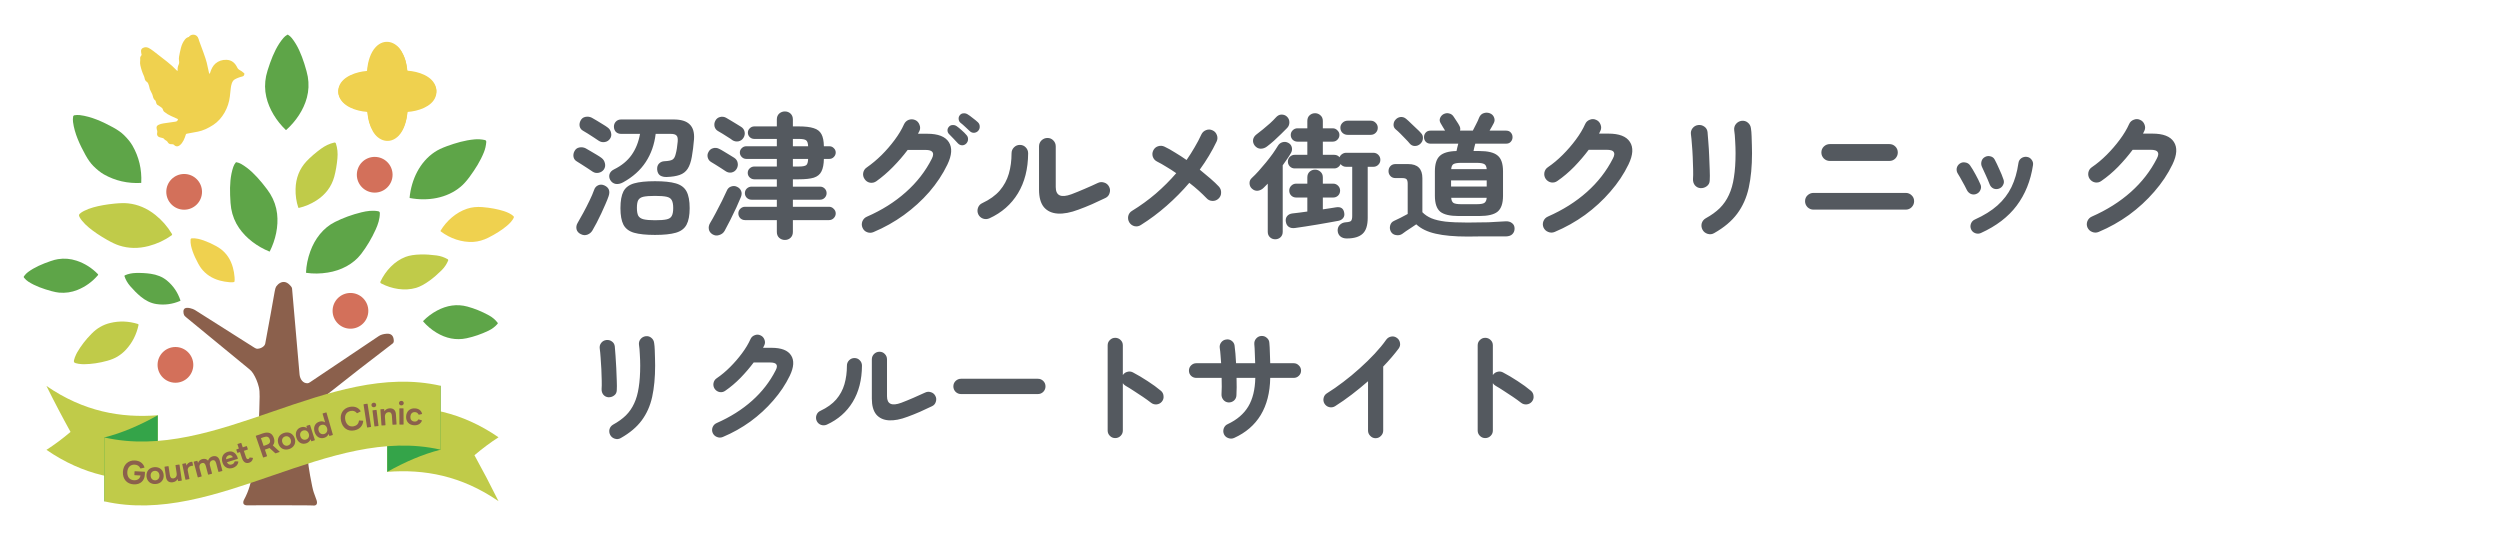
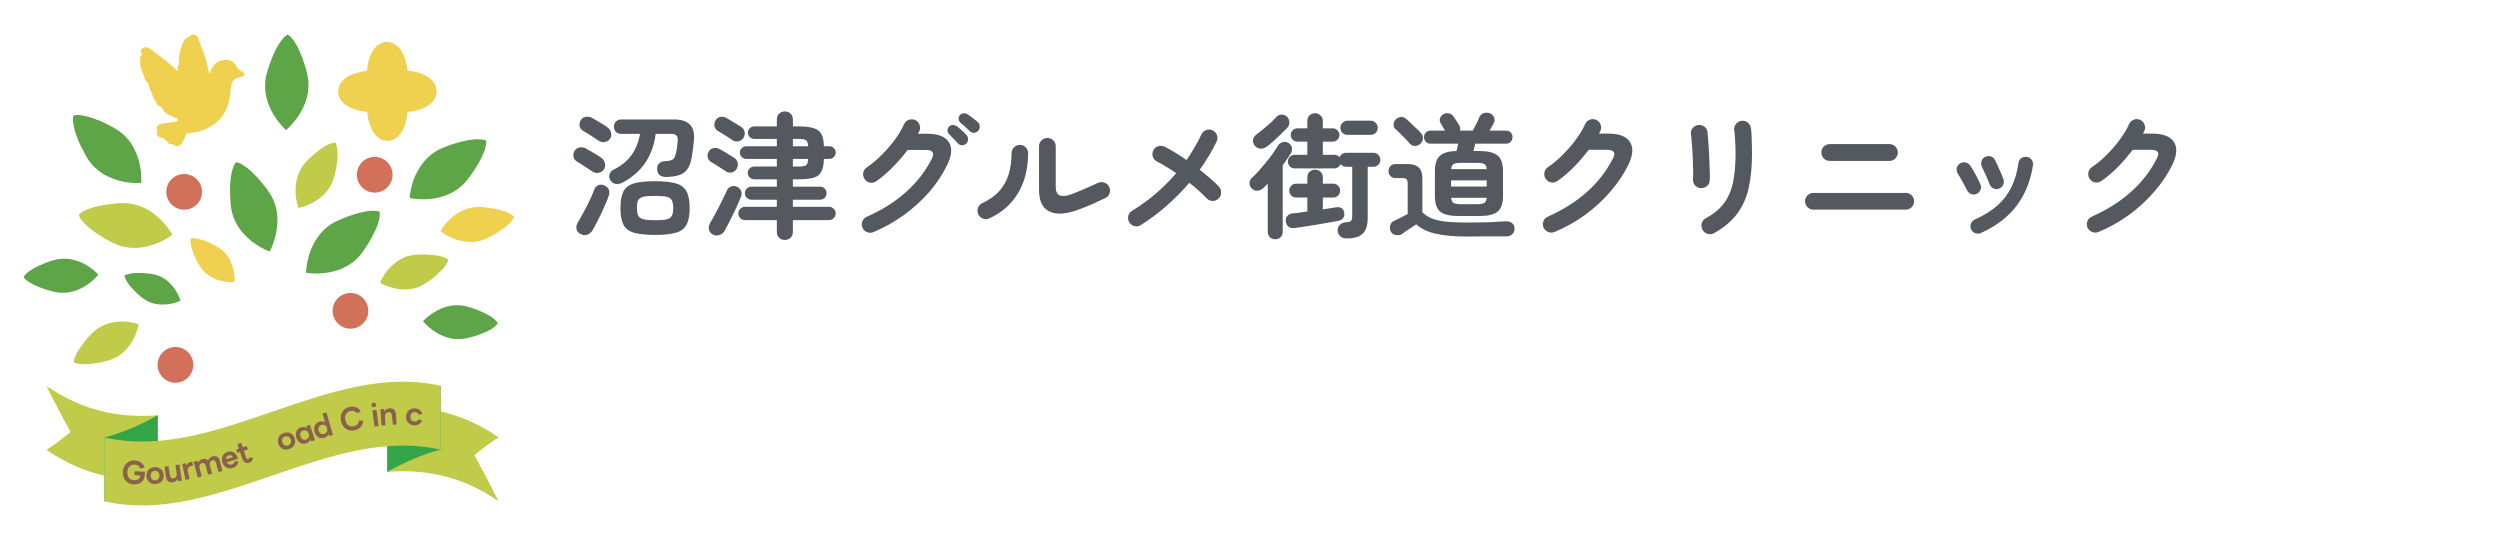
<svg xmlns="http://www.w3.org/2000/svg" width="448" height="98" viewBox="0 0 448 98" fill="none">
  <path d="M117.374 42.098C115.782 42.098 114.531 41.968 113.621 41.709C112.727 41.449 112.094 40.969 111.72 40.271C111.363 39.572 111.184 38.581 111.184 37.298C111.184 35.998 111.363 34.999 111.72 34.3C112.094 33.602 112.727 33.122 113.621 32.862C114.531 32.602 115.782 32.472 117.374 32.472C118.966 32.472 120.209 32.602 121.102 32.862C122.012 33.122 122.654 33.602 123.027 34.3C123.401 34.999 123.588 35.998 123.588 37.298C123.588 38.581 123.401 39.572 123.027 40.271C122.654 40.969 122.012 41.449 121.102 41.709C120.209 41.968 118.966 42.098 117.374 42.098ZM111.671 32.667C111.2 32.927 110.753 33.025 110.331 32.96C109.909 32.879 109.584 32.643 109.356 32.253C109.161 31.896 109.121 31.538 109.234 31.181C109.364 30.823 109.632 30.547 110.038 30.352C111.387 29.686 112.435 28.825 113.182 27.769C113.929 26.713 114.433 25.454 114.693 23.992H111.33C110.924 23.992 110.599 23.87 110.355 23.626C110.128 23.366 110.014 23.058 110.014 22.7C110.014 22.343 110.128 22.042 110.355 21.799C110.599 21.539 110.916 21.409 111.306 21.409H120.712C122.044 21.409 123.003 21.701 123.588 22.286C124.189 22.855 124.449 23.74 124.368 24.942C124.319 25.592 124.262 26.153 124.197 26.624C124.132 27.095 124.059 27.582 123.978 28.086C123.815 29.012 123.563 29.735 123.222 30.255C122.881 30.775 122.402 31.14 121.785 31.352C121.183 31.563 120.412 31.684 119.469 31.717C119.015 31.733 118.625 31.644 118.3 31.449C117.991 31.238 117.812 30.889 117.764 30.401C117.731 29.946 117.837 29.589 118.08 29.329C118.34 29.053 118.673 28.906 119.08 28.89C119.778 28.858 120.257 28.76 120.517 28.598C120.777 28.435 120.964 28.11 121.078 27.623C121.159 27.347 121.232 27.006 121.297 26.599C121.362 26.177 121.411 25.771 121.443 25.381C121.492 24.829 121.419 24.463 121.224 24.284C121.045 24.089 120.712 23.992 120.225 23.992H117.496C117.268 25.893 116.675 27.574 115.717 29.036C114.758 30.499 113.41 31.709 111.671 32.667ZM104.068 41.952C103.662 41.757 103.41 41.465 103.313 41.075C103.231 40.685 103.296 40.311 103.507 39.954C103.816 39.434 104.157 38.825 104.531 38.126C104.921 37.411 105.286 36.697 105.628 35.982C105.985 35.251 106.261 34.609 106.456 34.056C106.586 33.65 106.83 33.366 107.187 33.204C107.545 33.041 107.918 33.049 108.308 33.228C109.121 33.602 109.372 34.243 109.064 35.153C108.934 35.543 108.747 36.014 108.503 36.566C108.276 37.103 108.024 37.663 107.748 38.248C107.472 38.833 107.195 39.393 106.919 39.929C106.643 40.449 106.391 40.904 106.164 41.294C105.953 41.652 105.652 41.903 105.262 42.05C104.872 42.196 104.474 42.163 104.068 41.952ZM117.374 39.467C118.283 39.467 118.966 39.418 119.421 39.32C119.892 39.223 120.209 39.02 120.371 38.711C120.55 38.402 120.639 37.923 120.639 37.273C120.639 36.64 120.55 36.169 120.371 35.86C120.209 35.551 119.892 35.348 119.421 35.251C118.966 35.153 118.283 35.104 117.374 35.104C116.48 35.104 115.798 35.153 115.327 35.251C114.872 35.348 114.555 35.551 114.376 35.86C114.214 36.152 114.133 36.615 114.133 37.249C114.133 37.866 114.214 38.337 114.376 38.662C114.555 38.971 114.872 39.182 115.327 39.296C115.798 39.41 116.48 39.467 117.374 39.467ZM106.212 30.767C106.001 30.62 105.709 30.425 105.335 30.182C104.978 29.938 104.612 29.703 104.239 29.475C103.881 29.231 103.597 29.053 103.386 28.939C103.061 28.76 102.858 28.492 102.776 28.135C102.711 27.761 102.768 27.412 102.947 27.087C103.126 26.729 103.41 26.51 103.8 26.429C104.206 26.348 104.588 26.396 104.945 26.575C105.205 26.705 105.514 26.884 105.871 27.111C106.245 27.322 106.602 27.534 106.944 27.745C107.301 27.956 107.585 28.143 107.796 28.305C108.121 28.549 108.324 28.874 108.406 29.28C108.503 29.67 108.438 30.035 108.211 30.377C107.983 30.685 107.675 30.88 107.285 30.962C106.895 31.043 106.537 30.978 106.212 30.767ZM107.309 25.235C107.098 25.089 106.805 24.894 106.432 24.65C106.074 24.406 105.709 24.171 105.335 23.943C104.978 23.716 104.693 23.545 104.482 23.431C104.157 23.253 103.954 22.985 103.873 22.627C103.808 22.27 103.865 21.929 104.044 21.604C104.222 21.246 104.507 21.027 104.897 20.946C105.303 20.864 105.684 20.913 106.042 21.092C106.302 21.222 106.611 21.401 106.968 21.628C107.342 21.839 107.699 22.059 108.04 22.286C108.398 22.497 108.682 22.684 108.893 22.847C109.218 23.074 109.421 23.391 109.502 23.797C109.6 24.187 109.535 24.544 109.307 24.869C109.08 25.194 108.771 25.389 108.381 25.454C107.991 25.519 107.634 25.446 107.309 25.235ZM140.646 43C140.257 43 139.915 42.87 139.623 42.61C139.347 42.35 139.209 42.001 139.209 41.562V39.442H133.506C133.181 39.442 132.897 39.328 132.653 39.101C132.426 38.857 132.312 38.573 132.312 38.248C132.312 37.923 132.426 37.647 132.653 37.419C132.897 37.176 133.181 37.054 133.506 37.054H139.209V35.787H134.676C134.351 35.787 134.067 35.673 133.823 35.446C133.596 35.202 133.482 34.926 133.482 34.617C133.482 34.292 133.596 34.016 133.823 33.788C134.067 33.561 134.351 33.447 134.676 33.447H139.209V32.131H135.163C134.855 32.131 134.578 32.018 134.335 31.79C134.107 31.563 133.994 31.295 133.994 30.986C133.994 30.661 134.107 30.393 134.335 30.182C134.578 29.954 134.855 29.841 135.163 29.841H139.209V28.476H133.726C133.417 28.476 133.149 28.362 132.921 28.135C132.694 27.907 132.58 27.639 132.58 27.331C132.58 27.022 132.694 26.762 132.921 26.551C133.149 26.323 133.417 26.209 133.726 26.209H139.209V24.894H135.163C134.855 24.894 134.587 24.788 134.359 24.577C134.132 24.349 134.018 24.081 134.018 23.773C134.018 23.464 134.132 23.204 134.359 22.993C134.587 22.765 134.855 22.652 135.163 22.652H139.209V21.409C139.209 20.97 139.347 20.621 139.623 20.361C139.915 20.101 140.257 19.971 140.646 19.971C141.053 19.971 141.394 20.101 141.67 20.361C141.946 20.621 142.084 20.97 142.084 21.409V22.652H143.132C144.286 22.652 145.179 22.757 145.813 22.968C146.463 23.163 146.926 23.521 147.202 24.041C147.478 24.544 147.624 25.267 147.64 26.209H148.615C148.94 26.209 149.208 26.323 149.419 26.551C149.647 26.762 149.761 27.022 149.761 27.331C149.761 27.639 149.647 27.907 149.419 28.135C149.208 28.362 148.94 28.476 148.615 28.476H147.64C147.624 29.434 147.478 30.182 147.202 30.718C146.942 31.254 146.487 31.628 145.837 31.839C145.204 32.034 144.302 32.131 143.132 32.131H142.084V33.447H146.958C147.283 33.447 147.559 33.561 147.787 33.788C148.014 34.016 148.128 34.292 148.128 34.617C148.128 34.926 148.014 35.202 147.787 35.446C147.559 35.673 147.283 35.787 146.958 35.787H142.084V37.054H148.566C148.891 37.054 149.168 37.176 149.395 37.419C149.639 37.647 149.761 37.923 149.761 38.248C149.761 38.573 149.639 38.857 149.395 39.101C149.168 39.328 148.891 39.442 148.566 39.442H142.084V41.562C142.084 42.001 141.946 42.35 141.67 42.61C141.394 42.87 141.053 43 140.646 43ZM127.658 41.977C127.3 41.749 127.089 41.449 127.024 41.075C126.959 40.701 127.032 40.336 127.243 39.978C127.552 39.475 127.893 38.865 128.267 38.151C128.657 37.419 129.03 36.697 129.388 35.982C129.745 35.267 130.029 34.666 130.241 34.178C130.403 33.788 130.663 33.537 131.021 33.423C131.394 33.293 131.743 33.309 132.068 33.472C132.426 33.634 132.67 33.878 132.799 34.203C132.946 34.511 132.938 34.877 132.775 35.299C132.564 35.819 132.288 36.453 131.947 37.2C131.605 37.931 131.248 38.67 130.874 39.418C130.501 40.165 130.159 40.815 129.851 41.367C129.64 41.741 129.315 41.993 128.876 42.123C128.454 42.269 128.047 42.22 127.658 41.977ZM131.24 25.113C131.061 24.967 130.809 24.796 130.484 24.601C130.159 24.39 129.826 24.179 129.485 23.968C129.16 23.756 128.884 23.594 128.657 23.48C128.348 23.302 128.145 23.033 128.047 22.676C127.966 22.302 128.015 21.953 128.194 21.628C128.372 21.287 128.649 21.068 129.022 20.97C129.396 20.873 129.753 20.913 130.094 21.092C130.306 21.206 130.582 21.368 130.923 21.579C131.28 21.791 131.63 22.002 131.971 22.213C132.328 22.424 132.605 22.595 132.799 22.725C133.141 22.936 133.352 23.236 133.433 23.626C133.514 24 133.441 24.366 133.214 24.723C133.003 25.048 132.702 25.251 132.312 25.332C131.922 25.397 131.565 25.324 131.24 25.113ZM130.021 30.669C129.843 30.539 129.583 30.369 129.242 30.157C128.917 29.946 128.584 29.735 128.242 29.524C127.917 29.313 127.649 29.15 127.438 29.036C127.13 28.858 126.926 28.59 126.829 28.232C126.732 27.875 126.78 27.534 126.975 27.209C127.154 26.867 127.43 26.648 127.804 26.551C128.177 26.453 128.535 26.494 128.876 26.673C129.087 26.77 129.363 26.924 129.705 27.136C130.062 27.347 130.411 27.558 130.752 27.769C131.11 27.98 131.386 28.151 131.581 28.281C131.922 28.508 132.125 28.809 132.19 29.183C132.271 29.556 132.206 29.922 131.995 30.279C131.784 30.62 131.484 30.832 131.094 30.913C130.704 30.978 130.346 30.897 130.021 30.669ZM142.084 29.841H143.132C143.814 29.841 144.261 29.759 144.472 29.597C144.684 29.434 144.797 29.061 144.814 28.476H142.084V29.841ZM142.084 26.209H144.814C144.797 25.657 144.675 25.3 144.448 25.137C144.237 24.975 143.798 24.894 143.132 24.894H142.084V26.209ZM156.535 41.587C156.162 41.749 155.78 41.757 155.39 41.611C155 41.465 154.724 41.197 154.561 40.807C154.399 40.433 154.391 40.051 154.537 39.661C154.699 39.272 154.968 38.995 155.341 38.833C158.022 37.663 160.345 36.201 162.311 34.446C164.293 32.692 165.852 30.685 166.99 28.427C167.51 27.387 167.136 26.867 165.869 26.867H162.652C161.872 27.907 160.995 28.923 160.02 29.914C159.062 30.889 158.071 31.741 157.047 32.472C156.706 32.716 156.324 32.806 155.902 32.74C155.496 32.659 155.179 32.448 154.951 32.107C154.708 31.766 154.618 31.392 154.683 30.986C154.764 30.564 154.976 30.239 155.317 30.011C156.227 29.378 157.112 28.638 157.973 27.794C158.834 26.933 159.614 26.031 160.313 25.089C161.027 24.13 161.588 23.196 161.994 22.286C162.173 21.896 162.449 21.628 162.823 21.482C163.212 21.336 163.602 21.344 163.992 21.506C164.366 21.669 164.626 21.953 164.772 22.359C164.935 22.749 164.926 23.131 164.748 23.505C164.715 23.57 164.675 23.643 164.626 23.724C164.577 23.805 164.537 23.886 164.504 23.968H166.161C168.111 23.968 169.402 24.471 170.036 25.479C170.67 26.47 170.58 27.81 169.768 29.499C168.939 31.221 167.859 32.854 166.527 34.398C165.195 35.925 163.675 37.306 161.97 38.541C160.28 39.759 158.469 40.774 156.535 41.587ZM173.789 23.505C173.578 23.293 173.31 23.041 172.985 22.749C172.66 22.44 172.359 22.18 172.083 21.969C171.92 21.823 171.823 21.62 171.791 21.36C171.758 21.084 171.831 20.84 172.01 20.629C172.172 20.434 172.375 20.328 172.619 20.312C172.879 20.28 173.123 20.328 173.35 20.458C173.626 20.621 173.943 20.848 174.301 21.141C174.674 21.417 174.991 21.677 175.251 21.921C175.462 22.132 175.568 22.384 175.568 22.676C175.584 22.952 175.495 23.204 175.3 23.431C175.121 23.643 174.877 23.765 174.569 23.797C174.276 23.813 174.016 23.716 173.789 23.505ZM173.155 25.722C172.944 25.933 172.692 26.039 172.4 26.039C172.107 26.023 171.855 25.901 171.644 25.673C171.449 25.446 171.198 25.178 170.889 24.869C170.58 24.544 170.304 24.26 170.06 24.016C169.898 23.854 169.808 23.651 169.792 23.407C169.776 23.147 169.865 22.912 170.06 22.7C170.239 22.505 170.458 22.408 170.718 22.408C170.978 22.392 171.214 22.457 171.425 22.603C171.685 22.782 171.985 23.025 172.327 23.334C172.684 23.643 172.976 23.935 173.204 24.211C173.399 24.422 173.488 24.674 173.472 24.967C173.472 25.243 173.366 25.495 173.155 25.722ZM193.26 37.566C191.847 38.102 190.612 38.337 189.556 38.272C188.5 38.207 187.671 37.826 187.07 37.127C186.485 36.412 186.193 35.364 186.193 33.983V26.234C186.193 25.811 186.339 25.454 186.631 25.162C186.94 24.869 187.298 24.723 187.704 24.723C188.126 24.723 188.475 24.869 188.752 25.162C189.044 25.454 189.19 25.811 189.19 26.234V33.52C189.19 35.064 190.124 35.494 191.993 34.812C192.724 34.536 193.52 34.211 194.381 33.837C195.258 33.464 196.038 33.114 196.72 32.789C197.094 32.611 197.476 32.586 197.866 32.716C198.256 32.83 198.548 33.074 198.743 33.447C198.938 33.805 198.97 34.187 198.841 34.593C198.727 34.999 198.483 35.291 198.109 35.47C197.362 35.827 196.558 36.201 195.697 36.591C194.836 36.965 194.024 37.289 193.26 37.566ZM177.298 39.125C176.924 39.288 176.543 39.304 176.153 39.174C175.763 39.028 175.478 38.768 175.3 38.394C175.137 38.021 175.121 37.639 175.251 37.249C175.397 36.843 175.657 36.558 176.031 36.396C177.347 35.779 178.386 35.031 179.15 34.154C179.914 33.26 180.458 32.253 180.783 31.132C181.108 29.995 181.27 28.776 181.27 27.477C181.27 27.054 181.416 26.697 181.709 26.404C182.001 26.112 182.351 25.966 182.757 25.966C183.179 25.966 183.528 26.112 183.805 26.404C184.097 26.697 184.243 27.054 184.243 27.477C184.227 30.271 183.618 32.659 182.416 34.641C181.213 36.623 179.507 38.118 177.298 39.125ZM204.445 40.319C204.104 40.547 203.731 40.62 203.324 40.539C202.918 40.441 202.602 40.214 202.374 39.856C202.163 39.499 202.098 39.117 202.179 38.711C202.277 38.305 202.504 37.996 202.861 37.785C204.372 36.859 205.794 35.827 207.126 34.69C208.458 33.537 209.677 32.318 210.782 31.035C210.18 30.612 209.587 30.23 209.003 29.889C208.434 29.532 207.89 29.223 207.37 28.963C206.996 28.785 206.736 28.5 206.59 28.11C206.46 27.721 206.484 27.339 206.663 26.965C206.842 26.591 207.126 26.34 207.516 26.209C207.922 26.08 208.312 26.104 208.686 26.283C209.271 26.559 209.896 26.908 210.562 27.331C211.245 27.737 211.935 28.183 212.634 28.671C213.153 27.924 213.633 27.168 214.071 26.404C214.526 25.641 214.932 24.869 215.29 24.089C215.469 23.716 215.753 23.456 216.143 23.31C216.533 23.163 216.914 23.18 217.288 23.358C217.662 23.521 217.922 23.805 218.068 24.211C218.214 24.601 218.198 24.983 218.019 25.357C217.207 27.062 216.2 28.744 214.997 30.401C215.68 30.953 216.321 31.49 216.923 32.01C217.524 32.529 218.027 33.009 218.434 33.447C218.71 33.756 218.84 34.121 218.823 34.544C218.823 34.95 218.669 35.299 218.36 35.592C218.052 35.884 217.686 36.022 217.264 36.006C216.841 35.99 216.492 35.827 216.216 35.519C215.81 35.096 215.347 34.65 214.827 34.178C214.307 33.707 213.738 33.236 213.121 32.765C211.886 34.211 210.53 35.584 209.051 36.883C207.589 38.167 206.054 39.312 204.445 40.319ZM241.341 42.732C240.87 42.732 240.488 42.61 240.195 42.367C239.903 42.123 239.74 41.782 239.708 41.343C239.692 40.937 239.814 40.596 240.074 40.319C240.35 40.027 240.715 39.864 241.17 39.832C241.69 39.8 242.007 39.71 242.121 39.564C242.251 39.401 242.316 39.117 242.316 38.711V29.889H241.219C240.829 29.889 240.496 29.727 240.22 29.402C240.139 29.629 239.992 29.816 239.781 29.962C239.586 30.109 239.359 30.182 239.099 30.182H232.007C231.666 30.182 231.374 30.06 231.13 29.816C230.903 29.573 230.789 29.288 230.789 28.963C230.789 28.622 230.903 28.338 231.13 28.11C231.374 27.867 231.666 27.745 232.007 27.745H234.274V25.381H232.495C232.17 25.381 231.885 25.267 231.642 25.04C231.414 24.796 231.301 24.512 231.301 24.187C231.301 23.862 231.414 23.586 231.642 23.358C231.885 23.115 232.17 22.993 232.495 22.993H234.274V21.677C234.274 21.254 234.404 20.921 234.664 20.678C234.94 20.418 235.273 20.288 235.663 20.288C236.036 20.288 236.361 20.418 236.637 20.678C236.914 20.921 237.052 21.254 237.052 21.677V22.993H238.831C239.156 22.993 239.432 23.115 239.659 23.358C239.903 23.586 240.025 23.862 240.025 24.187C240.025 24.512 239.903 24.796 239.659 25.04C239.432 25.267 239.156 25.381 238.831 25.381H237.052V27.745H239.099C239.489 27.745 239.805 27.891 240.049 28.183C240.13 27.956 240.277 27.769 240.488 27.623C240.715 27.46 240.959 27.379 241.219 27.379H246.117C246.458 27.379 246.751 27.501 246.994 27.745C247.238 27.988 247.36 28.289 247.36 28.646C247.36 28.988 247.238 29.28 246.994 29.524C246.751 29.767 246.458 29.889 246.117 29.889H245.094V39.028C245.094 40.376 244.793 41.327 244.192 41.879C243.591 42.448 242.64 42.732 241.341 42.732ZM232.08 40.856C231.625 40.92 231.252 40.856 230.959 40.661C230.667 40.466 230.488 40.157 230.423 39.735C230.358 39.345 230.431 39.012 230.643 38.735C230.87 38.459 231.187 38.297 231.593 38.248C231.967 38.199 232.381 38.151 232.836 38.102C233.291 38.037 233.77 37.972 234.274 37.907V35.397H232.275C231.934 35.397 231.642 35.283 231.398 35.056C231.154 34.812 231.032 34.511 231.032 34.154C231.032 33.813 231.154 33.52 231.398 33.277C231.642 33.033 231.934 32.911 232.275 32.911H234.274V31.79C234.274 31.368 234.404 31.035 234.664 30.791C234.94 30.531 235.273 30.401 235.663 30.401C236.036 30.401 236.361 30.531 236.637 30.791C236.914 31.035 237.052 31.368 237.052 31.79V32.911H238.904C239.245 32.911 239.537 33.033 239.781 33.277C240.025 33.52 240.147 33.813 240.147 34.154C240.147 34.511 240.025 34.812 239.781 35.056C239.537 35.283 239.245 35.397 238.904 35.397H237.052V37.517C237.507 37.436 237.937 37.371 238.343 37.322C238.749 37.257 239.107 37.2 239.416 37.151C240.26 37.021 240.748 37.338 240.878 38.102C240.959 38.475 240.902 38.792 240.707 39.052C240.512 39.312 240.236 39.483 239.879 39.564C239.375 39.661 238.79 39.767 238.124 39.881C237.458 39.995 236.759 40.116 236.028 40.246C235.297 40.36 234.59 40.474 233.908 40.587C233.226 40.685 232.616 40.774 232.08 40.856ZM228.522 42.878C228.149 42.878 227.832 42.756 227.572 42.513C227.312 42.269 227.182 41.944 227.182 41.538V32.911L226.427 33.667C226.15 33.943 225.817 34.113 225.428 34.178C225.038 34.227 224.68 34.105 224.355 33.813C224.079 33.569 223.933 33.252 223.917 32.862C223.9 32.472 224.038 32.148 224.331 31.888C224.705 31.546 225.111 31.132 225.549 30.645C225.988 30.157 226.427 29.646 226.865 29.11C227.304 28.573 227.71 28.045 228.084 27.526C228.457 26.989 228.766 26.518 229.01 26.112C229.205 25.787 229.481 25.576 229.838 25.479C230.196 25.381 230.537 25.422 230.862 25.6C231.203 25.779 231.414 26.047 231.495 26.404C231.577 26.746 231.528 27.079 231.349 27.404C231.154 27.745 230.927 28.102 230.667 28.476C230.423 28.85 230.155 29.231 229.863 29.621V41.538C229.863 41.944 229.733 42.269 229.473 42.513C229.213 42.756 228.896 42.878 228.522 42.878ZM227.036 26.258C226.695 26.518 226.313 26.648 225.891 26.648C225.484 26.632 225.135 26.445 224.843 26.088C224.599 25.763 224.501 25.413 224.55 25.04C224.615 24.666 224.818 24.349 225.159 24.089C225.484 23.846 225.866 23.545 226.305 23.188C226.743 22.83 227.174 22.465 227.596 22.091C228.019 21.701 228.352 21.368 228.596 21.092C228.92 20.718 229.27 20.532 229.643 20.532C230.033 20.532 230.358 20.653 230.618 20.897C230.911 21.173 231.057 21.514 231.057 21.921C231.057 22.31 230.927 22.643 230.667 22.92C230.358 23.245 229.993 23.61 229.57 24.016C229.164 24.422 228.734 24.829 228.279 25.235C227.84 25.625 227.426 25.966 227.036 26.258ZM241.487 24.163C241.13 24.163 240.821 24.041 240.561 23.797C240.317 23.553 240.195 23.253 240.195 22.895C240.195 22.554 240.317 22.262 240.561 22.018C240.821 21.758 241.13 21.628 241.487 21.628H245.63C245.987 21.628 246.288 21.758 246.531 22.018C246.775 22.262 246.897 22.554 246.897 22.895C246.897 23.253 246.775 23.553 246.531 23.797C246.288 24.041 245.987 24.163 245.63 24.163H241.487ZM261.372 38.711C259.829 38.711 258.732 38.451 258.083 37.931C257.449 37.395 257.132 36.445 257.132 35.08V30.694C257.132 29.394 257.425 28.476 258.009 27.94C258.594 27.387 259.593 27.095 261.007 27.062C261.056 26.851 261.104 26.632 261.153 26.404C261.218 26.161 261.275 25.942 261.324 25.747H256.352C255.995 25.747 255.711 25.633 255.499 25.405C255.288 25.178 255.183 24.902 255.183 24.577C255.183 24.252 255.288 23.976 255.499 23.748C255.711 23.521 255.995 23.407 256.352 23.407H258.96C258.846 23.212 258.716 23.001 258.57 22.773C258.424 22.53 258.286 22.294 258.156 22.067C257.977 21.774 257.944 21.474 258.058 21.165C258.188 20.84 258.407 20.596 258.716 20.434C259.057 20.271 259.39 20.239 259.715 20.337C260.056 20.418 260.324 20.621 260.519 20.946C260.714 21.254 260.901 21.539 261.08 21.799C261.259 22.059 261.405 22.302 261.519 22.53C261.681 22.806 261.722 23.098 261.64 23.407H263.931C264.11 23.066 264.305 22.684 264.516 22.262C264.743 21.839 264.922 21.449 265.052 21.092C265.231 20.67 265.499 20.401 265.856 20.288C266.214 20.158 266.579 20.158 266.953 20.288C267.343 20.434 267.603 20.686 267.733 21.043C267.879 21.384 267.863 21.726 267.684 22.067C267.603 22.229 267.489 22.44 267.343 22.7C267.213 22.944 267.075 23.18 266.929 23.407H269.877C270.251 23.407 270.535 23.521 270.73 23.748C270.941 23.976 271.047 24.252 271.047 24.577C271.047 24.902 270.941 25.178 270.73 25.405C270.535 25.633 270.251 25.747 269.877 25.747H264.37C264.321 25.958 264.264 26.177 264.199 26.404C264.15 26.632 264.102 26.851 264.053 27.062H265.077C266.636 27.062 267.733 27.331 268.366 27.867C269.016 28.387 269.341 29.329 269.341 30.694V35.08C269.341 36.445 269.016 37.395 268.366 37.931C267.733 38.451 266.636 38.711 265.077 38.711H261.372ZM263.005 42.391C260.649 42.391 258.74 42.22 257.278 41.879C255.816 41.554 254.655 40.994 253.793 40.198C253.599 40.344 253.322 40.531 252.965 40.758C252.624 40.986 252.291 41.205 251.966 41.416C251.657 41.644 251.422 41.814 251.259 41.928C250.934 42.139 250.56 42.204 250.138 42.123C249.732 42.058 249.431 41.847 249.236 41.489C249.058 41.148 249.017 40.791 249.115 40.417C249.212 40.027 249.439 39.751 249.797 39.588C250.073 39.458 250.463 39.272 250.967 39.028C251.47 38.768 251.901 38.541 252.258 38.346V32.935C252.258 32.546 252.193 32.278 252.063 32.131C251.933 31.985 251.673 31.912 251.283 31.912H250.065C249.691 31.912 249.391 31.79 249.163 31.546C248.936 31.303 248.822 31.01 248.822 30.669C248.822 30.312 248.936 30.011 249.163 29.767C249.391 29.524 249.691 29.402 250.065 29.402H252.356C254.045 29.402 254.89 30.247 254.89 31.936V38.029C255.313 38.467 255.841 38.825 256.474 39.101C257.124 39.377 257.969 39.58 259.009 39.71C260.065 39.824 261.397 39.881 263.005 39.881C264.354 39.881 265.596 39.864 266.734 39.832C267.887 39.783 268.903 39.726 269.78 39.661C270.251 39.629 270.641 39.735 270.95 39.978C271.258 40.206 271.413 40.531 271.413 40.953C271.413 41.359 271.283 41.692 271.023 41.952C270.779 42.212 270.389 42.35 269.853 42.367C269.154 42.367 268.375 42.367 267.513 42.367C266.669 42.367 265.84 42.367 265.028 42.367C264.232 42.383 263.557 42.391 263.005 42.391ZM254.525 25.771C254.248 26.031 253.923 26.161 253.55 26.161C253.176 26.161 252.867 26.015 252.624 25.722C252.429 25.479 252.177 25.202 251.868 24.894C251.576 24.569 251.267 24.252 250.942 23.943C250.634 23.634 250.349 23.375 250.089 23.163C249.829 22.936 249.708 22.652 249.724 22.31C249.74 21.953 249.87 21.652 250.114 21.409C250.357 21.149 250.65 21.003 250.991 20.97C251.348 20.938 251.673 21.043 251.966 21.287C252.242 21.514 252.543 21.791 252.867 22.116C253.209 22.424 253.534 22.733 253.842 23.041C254.167 23.334 254.427 23.594 254.622 23.821C254.898 24.098 255.02 24.422 254.988 24.796C254.971 25.17 254.817 25.495 254.525 25.771ZM260.032 33.423H266.417V32.326H260.032V33.423ZM261.835 36.591H264.614C265.28 36.591 265.734 36.518 265.978 36.372C266.238 36.209 266.384 35.9 266.417 35.446H260.056C260.089 35.9 260.227 36.209 260.471 36.372C260.731 36.518 261.186 36.591 261.835 36.591ZM260.056 30.304H266.417C266.384 29.849 266.238 29.548 265.978 29.402C265.718 29.256 265.263 29.183 264.614 29.183H261.835C261.186 29.183 260.731 29.256 260.471 29.402C260.227 29.548 260.089 29.849 260.056 30.304ZM278.602 41.562C278.212 41.725 277.822 41.725 277.432 41.562C277.058 41.416 276.782 41.156 276.603 40.782C276.441 40.409 276.433 40.027 276.579 39.637C276.741 39.247 277.009 38.971 277.383 38.809C280.08 37.623 282.411 36.152 284.377 34.398C286.343 32.643 287.894 30.645 289.032 28.403C289.308 27.883 289.357 27.493 289.178 27.233C289.015 26.973 288.601 26.843 287.935 26.843H284.694C283.914 27.883 283.045 28.898 282.086 29.889C281.128 30.864 280.129 31.709 279.089 32.424C278.764 32.667 278.39 32.757 277.968 32.692C277.562 32.611 277.237 32.399 276.993 32.058C276.766 31.717 276.684 31.343 276.749 30.937C276.831 30.515 277.042 30.19 277.383 29.962C278.293 29.345 279.178 28.606 280.039 27.745C280.9 26.884 281.68 25.982 282.379 25.04C283.094 24.081 283.654 23.147 284.06 22.237C284.223 21.864 284.499 21.604 284.889 21.457C285.279 21.295 285.661 21.303 286.034 21.482C286.408 21.644 286.668 21.921 286.814 22.31C286.976 22.7 286.968 23.082 286.79 23.456C286.725 23.618 286.643 23.781 286.546 23.943H288.227C290.161 23.943 291.444 24.439 292.078 25.43C292.728 26.421 292.646 27.761 291.834 29.451C291.006 31.173 289.917 32.806 288.569 34.349C287.236 35.892 285.726 37.281 284.036 38.516C282.346 39.735 280.535 40.75 278.602 41.562ZM307.162 41.782C306.805 41.993 306.415 42.033 305.993 41.903C305.587 41.773 305.286 41.53 305.091 41.172C304.896 40.799 304.847 40.417 304.945 40.027C305.059 39.637 305.294 39.337 305.652 39.125C306.659 38.573 307.504 37.964 308.186 37.298C308.868 36.615 309.413 35.827 309.819 34.934C310.241 34.04 310.542 32.984 310.72 31.766C310.915 30.547 311.013 29.11 311.013 27.452C311.013 26.77 310.988 26.039 310.94 25.259C310.907 24.479 310.85 23.838 310.769 23.334C310.72 22.912 310.826 22.538 311.086 22.213C311.362 21.888 311.703 21.701 312.109 21.652C312.532 21.604 312.897 21.709 313.206 21.969C313.531 22.229 313.718 22.57 313.767 22.993C313.832 23.383 313.872 23.854 313.888 24.406C313.921 24.942 313.937 25.479 313.937 26.015C313.953 26.551 313.962 27.03 313.962 27.452C313.962 29.792 313.767 31.855 313.377 33.642C312.987 35.413 312.296 36.965 311.305 38.297C310.33 39.613 308.95 40.774 307.162 41.782ZM304.726 33.715C304.319 33.683 303.986 33.512 303.726 33.204C303.483 32.895 303.369 32.521 303.385 32.083C303.418 31.66 303.426 31.1 303.41 30.401C303.393 29.686 303.369 28.939 303.336 28.159C303.304 27.363 303.255 26.608 303.19 25.893C303.141 25.162 303.085 24.569 303.02 24.114C302.955 23.675 303.052 23.293 303.312 22.968C303.572 22.643 303.905 22.457 304.311 22.408C304.734 22.359 305.107 22.457 305.432 22.7C305.757 22.928 305.944 23.253 305.993 23.675C306.041 24.13 306.09 24.747 306.139 25.527C306.204 26.291 306.253 27.103 306.285 27.964C306.334 28.825 306.366 29.654 306.383 30.45C306.415 31.23 306.415 31.863 306.383 32.351C306.366 32.789 306.188 33.13 305.846 33.374C305.522 33.618 305.148 33.732 304.726 33.715ZM324.976 37.566C324.57 37.566 324.213 37.419 323.904 37.127C323.612 36.818 323.466 36.461 323.466 36.055C323.466 35.632 323.612 35.283 323.904 35.007C324.213 34.715 324.57 34.568 324.976 34.568H341.499C341.921 34.568 342.279 34.715 342.571 35.007C342.864 35.283 343.01 35.632 343.01 36.055C343.01 36.461 342.864 36.818 342.571 37.127C342.279 37.419 341.921 37.566 341.499 37.566H324.976ZM327.901 28.841C327.495 28.841 327.137 28.695 326.829 28.403C326.536 28.094 326.39 27.737 326.39 27.331C326.39 26.908 326.536 26.551 326.829 26.258C327.137 25.966 327.495 25.82 327.901 25.82H338.575C338.997 25.82 339.354 25.966 339.647 26.258C339.939 26.551 340.085 26.908 340.085 27.331C340.085 27.737 339.939 28.094 339.647 28.403C339.354 28.695 338.997 28.841 338.575 28.841H327.901ZM354.975 41.757C354.65 41.903 354.309 41.912 353.952 41.782C353.61 41.652 353.367 41.424 353.221 41.099C353.074 40.758 353.066 40.417 353.196 40.076C353.326 39.735 353.554 39.491 353.879 39.345C355.536 38.597 356.892 37.752 357.948 36.81C359.02 35.852 359.857 34.755 360.458 33.52C361.059 32.269 361.474 30.84 361.701 29.231C361.75 28.858 361.92 28.565 362.213 28.354C362.522 28.143 362.855 28.062 363.212 28.11C363.569 28.159 363.854 28.33 364.065 28.622C364.292 28.915 364.374 29.248 364.309 29.621C363.886 32.416 362.911 34.828 361.384 36.859C359.873 38.873 357.737 40.506 354.975 41.757ZM358.192 33.813C357.835 33.926 357.501 33.91 357.193 33.764C356.884 33.602 356.665 33.35 356.535 33.009C356.356 32.538 356.129 32.001 355.852 31.4C355.593 30.799 355.373 30.32 355.195 29.962C355.032 29.637 354.991 29.305 355.073 28.963C355.154 28.606 355.349 28.338 355.658 28.159C355.982 27.964 356.324 27.915 356.681 28.013C357.038 28.094 357.298 28.297 357.461 28.622C357.705 29.077 357.973 29.637 358.265 30.304C358.574 30.953 358.826 31.571 359.02 32.156C359.15 32.497 359.126 32.83 358.947 33.155C358.785 33.48 358.533 33.699 358.192 33.813ZM354.195 34.739C353.87 34.885 353.537 34.893 353.196 34.763C352.871 34.617 352.628 34.381 352.465 34.056C352.205 33.52 351.929 33.001 351.637 32.497C351.36 31.977 351.109 31.538 350.881 31.181C350.67 30.872 350.589 30.539 350.637 30.182C350.702 29.824 350.881 29.54 351.174 29.329C351.466 29.118 351.791 29.044 352.148 29.11C352.522 29.158 352.814 29.329 353.026 29.621C353.334 30.06 353.667 30.612 354.025 31.278C354.382 31.928 354.666 32.505 354.878 33.009C355.04 33.334 355.048 33.667 354.902 34.008C354.772 34.349 354.537 34.593 354.195 34.739ZM376.079 41.562C375.689 41.725 375.299 41.725 374.909 41.562C374.536 41.416 374.259 41.156 374.081 40.782C373.918 40.409 373.91 40.027 374.056 39.637C374.219 39.247 374.487 38.971 374.861 38.809C377.557 37.623 379.889 36.152 381.855 34.398C383.82 32.643 385.372 30.645 386.509 28.403C386.785 27.883 386.834 27.493 386.655 27.233C386.493 26.973 386.079 26.843 385.413 26.843H382.171C381.392 27.883 380.522 28.898 379.564 29.889C378.605 30.864 377.606 31.709 376.566 32.424C376.242 32.667 375.868 32.757 375.445 32.692C375.039 32.611 374.714 32.399 374.471 32.058C374.243 31.717 374.162 31.343 374.227 30.937C374.308 30.515 374.519 30.19 374.861 29.962C375.77 29.345 376.656 28.606 377.517 27.745C378.378 26.884 379.158 25.982 379.856 25.04C380.571 24.081 381.132 23.147 381.538 22.237C381.7 21.864 381.976 21.604 382.366 21.457C382.756 21.295 383.138 21.303 383.512 21.482C383.885 21.644 384.145 21.921 384.292 22.31C384.454 22.7 384.446 23.082 384.267 23.456C384.202 23.618 384.121 23.781 384.024 23.943H385.705C387.638 23.943 388.922 24.439 389.555 25.43C390.205 26.421 390.124 27.761 389.312 29.451C388.483 31.173 387.395 32.806 386.046 34.349C384.714 35.892 383.203 37.281 381.513 38.516C379.824 39.735 378.012 40.75 376.079 41.562Z" fill="#54595F" />
-   <path d="M111.233 78.505C110.908 78.697 110.555 78.734 110.172 78.616C109.803 78.498 109.531 78.277 109.354 77.953C109.177 77.614 109.133 77.267 109.221 76.914C109.324 76.56 109.538 76.287 109.862 76.096C110.776 75.595 111.542 75.042 112.161 74.438C112.78 73.819 113.273 73.105 113.642 72.294C114.025 71.484 114.297 70.526 114.46 69.421C114.636 68.316 114.725 67.012 114.725 65.509C114.725 64.89 114.703 64.227 114.658 63.52C114.629 62.812 114.577 62.23 114.504 61.774C114.46 61.39 114.555 61.051 114.791 60.757C115.042 60.462 115.351 60.293 115.719 60.248C116.102 60.204 116.434 60.3 116.714 60.536C117.009 60.772 117.178 61.081 117.222 61.464C117.281 61.818 117.318 62.245 117.333 62.746C117.362 63.232 117.377 63.719 117.377 64.205C117.392 64.691 117.399 65.126 117.399 65.509C117.399 67.631 117.222 69.502 116.869 71.123C116.515 72.729 115.889 74.136 114.99 75.344C114.106 76.538 112.853 77.592 111.233 78.505ZM109.022 71.189C108.654 71.16 108.352 71.005 108.116 70.725C107.895 70.445 107.792 70.106 107.807 69.708C107.836 69.325 107.844 68.817 107.829 68.183C107.814 67.535 107.792 66.857 107.762 66.15C107.733 65.428 107.689 64.743 107.63 64.094C107.586 63.431 107.534 62.893 107.475 62.481C107.416 62.083 107.505 61.737 107.74 61.442C107.976 61.147 108.278 60.978 108.647 60.934C109.03 60.889 109.369 60.978 109.663 61.199C109.958 61.405 110.127 61.7 110.172 62.083C110.216 62.496 110.26 63.056 110.304 63.763C110.363 64.455 110.407 65.192 110.437 65.973C110.481 66.754 110.511 67.505 110.525 68.228C110.555 68.935 110.555 69.509 110.525 69.951C110.511 70.349 110.348 70.659 110.039 70.88C109.744 71.101 109.405 71.204 109.022 71.189ZM129.533 78.306C129.18 78.454 128.826 78.454 128.473 78.306C128.134 78.174 127.883 77.938 127.721 77.599C127.574 77.26 127.566 76.914 127.699 76.56C127.846 76.207 128.089 75.956 128.428 75.809C130.874 74.733 132.989 73.4 134.772 71.808C136.555 70.217 137.962 68.404 138.993 66.371C139.244 65.899 139.288 65.546 139.126 65.31C138.979 65.074 138.603 64.956 137.999 64.956H135.059C134.352 65.899 133.563 66.82 132.694 67.719C131.825 68.603 130.919 69.369 129.975 70.018C129.681 70.239 129.342 70.32 128.959 70.261C128.59 70.187 128.296 69.996 128.075 69.686C127.868 69.377 127.795 69.038 127.854 68.669C127.927 68.286 128.119 67.992 128.428 67.785C129.253 67.225 130.057 66.555 130.837 65.774C131.618 64.993 132.326 64.175 132.959 63.321C133.608 62.451 134.116 61.604 134.484 60.779C134.632 60.44 134.882 60.204 135.236 60.072C135.589 59.924 135.936 59.932 136.275 60.094C136.614 60.241 136.849 60.492 136.982 60.845C137.129 61.199 137.122 61.545 136.96 61.884C136.901 62.031 136.827 62.179 136.739 62.326H138.264C140.017 62.326 141.181 62.776 141.756 63.674C142.345 64.573 142.272 65.789 141.535 67.321C140.784 68.883 139.796 70.364 138.573 71.764C137.365 73.164 135.995 74.424 134.462 75.543C132.93 76.648 131.287 77.57 129.533 78.306ZM162.643 74.681C161.361 75.168 160.241 75.381 159.283 75.322C158.326 75.263 157.574 74.917 157.029 74.284C156.498 73.635 156.233 72.685 156.233 71.432V64.404C156.233 64.021 156.366 63.697 156.631 63.431C156.911 63.166 157.235 63.033 157.604 63.033C157.987 63.033 158.303 63.166 158.554 63.431C158.819 63.697 158.952 64.021 158.952 64.404V71.012C158.952 72.412 159.799 72.803 161.494 72.184C162.157 71.933 162.879 71.639 163.66 71.3C164.455 70.961 165.163 70.644 165.781 70.349C166.12 70.187 166.467 70.165 166.82 70.283C167.174 70.386 167.439 70.607 167.616 70.946C167.793 71.27 167.822 71.617 167.704 71.985C167.601 72.353 167.38 72.618 167.041 72.781C166.363 73.105 165.634 73.444 164.853 73.797C164.072 74.136 163.335 74.431 162.643 74.681ZM148.166 76.096C147.827 76.243 147.481 76.258 147.127 76.14C146.773 76.007 146.515 75.772 146.353 75.433C146.206 75.094 146.191 74.748 146.309 74.394C146.442 74.026 146.678 73.768 147.016 73.621C148.21 73.061 149.153 72.383 149.846 71.587C150.538 70.777 151.032 69.863 151.326 68.846C151.621 67.815 151.768 66.71 151.768 65.531C151.768 65.148 151.901 64.824 152.166 64.558C152.432 64.293 152.748 64.161 153.117 64.161C153.5 64.161 153.817 64.293 154.067 64.558C154.332 64.824 154.465 65.148 154.465 65.531C154.45 68.065 153.898 70.231 152.807 72.029C151.717 73.827 150.17 75.182 148.166 76.096ZM172.213 70.615C171.845 70.615 171.521 70.482 171.241 70.217C170.976 69.937 170.843 69.613 170.843 69.244C170.843 68.861 170.976 68.537 171.241 68.272C171.521 68.007 171.845 67.874 172.213 67.874H185.983C186.366 67.874 186.69 68.007 186.956 68.272C187.221 68.537 187.353 68.861 187.353 69.244C187.353 69.613 187.221 69.937 186.956 70.217C186.69 70.482 186.366 70.615 185.983 70.615H172.213ZM199.841 78.505C199.473 78.505 199.156 78.373 198.891 78.107C198.626 77.842 198.493 77.525 198.493 77.157V61.884C198.493 61.501 198.626 61.184 198.891 60.934C199.156 60.668 199.473 60.536 199.841 60.536C200.224 60.536 200.549 60.668 200.814 60.934C201.079 61.184 201.212 61.501 201.212 61.884V67.211C201.403 66.916 201.669 66.725 202.007 66.636C202.346 66.533 202.678 66.562 203.002 66.725C203.871 67.181 204.755 67.704 205.654 68.294C206.568 68.883 207.356 69.458 208.019 70.018C208.314 70.254 208.476 70.57 208.506 70.968C208.55 71.351 208.447 71.69 208.196 71.985C207.96 72.265 207.651 72.427 207.268 72.471C206.885 72.501 206.546 72.397 206.251 72.162C205.839 71.838 205.36 71.491 204.814 71.123C204.284 70.754 203.746 70.401 203.201 70.062C202.67 69.708 202.184 69.406 201.742 69.156C201.506 69.023 201.33 68.861 201.212 68.669V77.157C201.212 77.525 201.079 77.842 200.814 78.107C200.549 78.373 200.224 78.505 199.841 78.505ZM221.148 78.483C220.809 78.63 220.463 78.638 220.109 78.505C219.756 78.387 219.498 78.159 219.336 77.82C219.188 77.481 219.174 77.135 219.292 76.781C219.424 76.413 219.66 76.155 219.999 76.007C221.664 75.227 222.894 74.173 223.69 72.847C224.486 71.521 224.906 69.811 224.95 67.719H221.59C221.605 68.308 221.612 68.868 221.612 69.399C221.612 69.929 221.598 70.408 221.568 70.836C221.553 71.219 221.406 71.535 221.126 71.786C220.846 72.022 220.515 72.132 220.131 72.118C219.763 72.088 219.461 71.933 219.225 71.653C218.989 71.359 218.879 71.027 218.894 70.659C218.923 70.261 218.938 69.811 218.938 69.311C218.938 68.795 218.931 68.264 218.916 67.719H214.385C214.016 67.719 213.7 67.594 213.434 67.343C213.184 67.093 213.059 66.783 213.059 66.415C213.059 66.047 213.184 65.737 213.434 65.487C213.7 65.222 214.016 65.089 214.385 65.089H218.827C218.798 64.573 218.761 64.087 218.717 63.63C218.687 63.159 218.643 62.746 218.584 62.392C218.525 62.024 218.599 61.693 218.805 61.398C219.026 61.088 219.321 60.904 219.689 60.845C220.072 60.772 220.411 60.845 220.706 61.066C221.016 61.287 221.192 61.582 221.237 61.95C221.295 62.363 221.347 62.842 221.391 63.387C221.435 63.917 221.472 64.485 221.502 65.089H224.928C224.913 64.455 224.891 63.844 224.861 63.254C224.847 62.65 224.817 62.127 224.773 61.685C224.743 61.302 224.847 60.971 225.082 60.691C225.333 60.396 225.642 60.234 226.011 60.204C226.394 60.175 226.725 60.285 227.005 60.536C227.3 60.772 227.455 61.081 227.469 61.464C227.514 61.921 227.543 62.474 227.558 63.122C227.587 63.755 227.609 64.411 227.624 65.089H231.824C232.192 65.089 232.501 65.222 232.752 65.487C233.017 65.737 233.15 66.047 233.15 66.415C233.15 66.783 233.017 67.093 232.752 67.343C232.501 67.594 232.192 67.719 231.824 67.719H227.624C227.58 70.342 227.013 72.56 225.922 74.372C224.832 76.17 223.241 77.54 221.148 78.483ZM246.5 78.527C246.131 78.527 245.815 78.387 245.549 78.107C245.284 77.842 245.151 77.525 245.151 77.157V68.316C244.208 69.141 243.236 69.937 242.234 70.703C241.232 71.469 240.23 72.169 239.228 72.803C238.904 72.994 238.558 73.046 238.189 72.957C237.836 72.869 237.556 72.663 237.349 72.338C237.158 72.014 237.106 71.668 237.195 71.3C237.283 70.931 237.489 70.651 237.813 70.46C238.742 69.885 239.707 69.215 240.709 68.448C241.726 67.682 242.713 66.865 243.671 65.995C244.643 65.126 245.535 64.256 246.345 63.387C247.17 62.503 247.855 61.67 248.4 60.889C248.622 60.58 248.916 60.389 249.285 60.315C249.653 60.241 249.992 60.315 250.301 60.536C250.611 60.742 250.802 61.037 250.876 61.42C250.95 61.788 250.876 62.127 250.655 62.437C249.889 63.468 248.96 64.551 247.87 65.686V77.157C247.87 77.525 247.737 77.842 247.472 78.107C247.207 78.387 246.883 78.527 246.5 78.527ZM266.149 78.505C265.78 78.505 265.464 78.373 265.198 78.107C264.933 77.842 264.801 77.525 264.801 77.157V61.884C264.801 61.501 264.933 61.184 265.198 60.934C265.464 60.668 265.78 60.536 266.149 60.536C266.532 60.536 266.856 60.668 267.121 60.934C267.387 61.184 267.519 61.501 267.519 61.884V67.211C267.711 66.916 267.976 66.725 268.315 66.636C268.654 66.533 268.985 66.562 269.309 66.725C270.179 67.181 271.063 67.704 271.962 68.294C272.875 68.883 273.664 69.458 274.327 70.018C274.621 70.254 274.783 70.57 274.813 70.968C274.857 71.351 274.754 71.69 274.504 71.985C274.268 72.265 273.958 72.427 273.575 72.471C273.192 72.501 272.853 72.397 272.558 72.162C272.146 71.838 271.667 71.491 271.122 71.123C270.591 70.754 270.054 70.401 269.508 70.062C268.978 69.708 268.492 69.406 268.05 69.156C267.814 69.023 267.637 68.861 267.519 68.669V77.157C267.519 77.525 267.387 77.842 267.121 78.107C266.856 78.373 266.532 78.505 266.149 78.505Z" fill="#54595F" />
  <path d="M34.972 6.585C35.262 6.567 35.456 6.694 35.553 6.955C36.109 8.474 36.418 9.315 36.479 9.472C36.739 10.187 36.927 10.768 37.042 11.204C37.151 11.633 37.284 12.226 37.435 12.977C37.502 13.291 37.58 13.298 37.671 12.989C37.847 12.408 38.155 11.766 38.633 11.367C39.172 10.919 39.814 10.701 40.552 10.719C41.563 10.743 42.144 11.312 42.555 12.178C42.598 12.269 42.749 12.438 42.852 12.493C43.191 12.668 43.487 12.88 43.748 13.122C43.766 13.134 43.772 13.152 43.784 13.171C43.79 13.189 43.796 13.213 43.796 13.231C43.784 13.491 43.657 13.649 43.421 13.709C42.852 13.848 42.38 14.036 42.017 14.26C41.563 14.544 41.405 15.307 41.351 15.834C41.278 16.536 41.224 17.026 41.188 17.31C40.964 19.265 39.886 21.287 38.228 22.376C37.247 23.018 36.321 23.423 35.45 23.593C34.421 23.787 33.755 23.914 33.465 23.962C33.422 23.968 33.392 23.986 33.362 24.01C33.331 24.035 33.313 24.071 33.301 24.107C33.102 24.779 32.781 25.59 32.236 26.014C31.843 26.328 31.461 26.286 31.098 25.899C31.068 25.869 31.032 25.85 30.989 25.85C30.765 25.844 30.505 25.875 30.281 25.735C30.069 25.602 30.039 25.324 29.809 25.215C29.621 25.124 29.464 24.997 29.331 24.828C29.307 24.797 29.27 24.773 29.234 24.761C29.004 24.706 28.798 24.652 28.629 24.604C28.369 24.531 28.205 24.367 28.151 24.131C28.102 23.932 28.241 23.659 28.169 23.429C28.036 23 27.915 22.606 28.411 22.37C28.665 22.243 28.962 22.158 29.294 22.11C30.523 21.934 31.237 21.831 31.449 21.801C31.715 21.759 31.824 21.638 31.885 21.414C31.897 21.372 31.885 21.341 31.843 21.323C30.844 20.887 30.239 20.597 30.027 20.458C29.712 20.246 29.5 20.095 29.391 20.004C29.204 19.852 29.222 19.513 29.028 19.344C28.907 19.235 28.623 19.041 28.181 18.775C28.005 18.666 27.963 18.255 27.89 18.085C27.872 18.049 27.848 18.018 27.818 17.994C27.388 17.668 27.448 17.274 27.291 16.911C27.152 16.59 27.049 16.384 26.988 16.281C26.873 16.106 26.801 15.894 26.765 15.64C26.734 15.452 26.662 15.216 26.535 14.926C26.413 14.647 26.165 14.647 26.026 14.369C25.905 14.127 25.911 13.873 25.796 13.63C25.512 13.025 25.3 12.39 25.155 11.724C25.1 11.47 25.082 11.252 25.106 11.076C25.13 10.901 25.137 10.683 25.118 10.423C25.112 10.32 25.137 10.217 25.191 10.12C25.221 10.06 25.276 9.987 25.342 9.908C25.366 9.878 25.379 9.842 25.372 9.805C25.294 9.412 25.112 8.867 25.584 8.607C25.905 8.431 26.238 8.413 26.571 8.559C26.807 8.661 27.128 8.867 27.527 9.176C28.756 10.138 29.549 10.756 29.906 11.028C30.547 11.524 31.14 12.057 31.679 12.626C31.788 12.741 31.843 12.723 31.831 12.559C31.806 12.214 31.873 11.869 32.036 11.53C32.127 11.337 32.133 11.01 32.054 10.532C32.042 10.465 32.054 10.338 32.085 10.162C32.163 9.709 32.272 9.188 32.417 8.607C32.569 7.99 32.823 7.463 33.18 7.027C33.434 6.719 33.81 6.567 34.3 6.573H34.972V6.585Z" fill="#EFD14F" />
  <path d="M70.301 8.044C70.791 8.062 71.209 8.286 71.548 8.704C72.093 9.37 72.48 10.138 72.71 11.01C72.855 11.567 72.964 12.16 73.019 12.777C73.019 12.807 73.037 12.838 73.055 12.856C73.079 12.88 73.103 12.892 73.133 12.892C74.695 12.989 76.402 13.479 77.455 14.629C78.199 15.44 78.399 16.342 78.054 17.323C77.406 19.169 74.822 19.931 73.103 20.052C73.079 20.052 73.061 20.064 73.043 20.082C73.025 20.101 73.019 20.119 73.013 20.143C72.873 21.668 72.419 23.308 71.427 24.337C69.871 25.935 67.813 25.3 66.809 23.514C66.246 22.509 65.925 21.402 65.853 20.179C65.853 20.149 65.834 20.113 65.816 20.088C65.792 20.064 65.762 20.052 65.731 20.046C63.879 19.907 61.216 19.078 60.708 17.02C60.278 15.259 61.791 13.939 63.329 13.376C64.055 13.11 64.854 12.941 65.737 12.874C65.768 12.874 65.792 12.862 65.81 12.838C65.828 12.819 65.84 12.789 65.846 12.765C65.968 11.27 66.397 9.763 67.384 8.607C67.735 8.201 68.189 8.008 68.746 8.038H70.301V8.044Z" fill="#EFD14F" />
  <path d="M68.587 24.708C68.097 24.694 67.677 24.473 67.335 24.058C66.785 23.397 66.392 22.631 66.155 21.761C66.006 21.206 65.892 20.613 65.833 19.996C65.833 19.966 65.814 19.936 65.796 19.918C65.772 19.894 65.748 19.882 65.717 19.882C64.155 19.797 62.445 19.32 61.383 18.178C60.632 17.373 60.425 16.473 60.763 15.49C61.396 13.639 63.975 12.857 65.693 12.722C65.717 12.722 65.735 12.71 65.753 12.691C65.771 12.673 65.777 12.655 65.783 12.631C65.91 11.104 66.352 9.461 67.336 8.424C68.879 6.815 70.942 7.434 71.96 9.212C72.531 10.212 72.86 11.318 72.942 12.54C72.942 12.57 72.961 12.606 72.979 12.63C73.004 12.654 73.034 12.666 73.064 12.672C74.917 12.797 77.587 13.605 78.111 15.659C78.554 17.417 77.051 18.748 75.518 19.323C74.794 19.595 73.996 19.77 73.113 19.844C73.083 19.844 73.059 19.856 73.041 19.881C73.023 19.899 73.011 19.929 73.005 19.953C72.896 21.449 72.477 22.96 71.5 24.123C71.152 24.531 70.699 24.729 70.142 24.703L68.587 24.714L68.587 24.708Z" fill="#EFD14F" />
  <path d="M25.301 32.768C25.295 32.768 25.295 32.774 25.289 32.774C25.289 32.774 25.282 32.774 25.276 32.78C22.874 32.907 20.659 32.399 18.625 31.255C18.02 30.91 17.39 30.408 16.724 29.742C16.24 29.258 15.774 28.604 15.32 27.781C14.291 25.917 13.359 23.926 13.087 21.862C13.044 21.541 13.051 21.202 13.111 20.851C13.117 20.815 13.141 20.772 13.184 20.73C13.226 20.688 13.268 20.663 13.305 20.657C13.656 20.597 13.995 20.591 14.316 20.627C16.379 20.887 18.377 21.801 20.247 22.818C21.07 23.266 21.724 23.726 22.214 24.204C22.886 24.864 23.394 25.493 23.739 26.093C24.901 28.12 25.428 30.335 25.313 32.738C25.313 32.744 25.313 32.75 25.313 32.75C25.307 32.762 25.301 32.768 25.301 32.768Z" fill="#5EA548" />
  <path d="M87.084 25.209C87.126 25.269 87.144 25.348 87.138 25.457C87.09 26.093 86.951 26.698 86.721 27.273C86.091 28.852 85.183 30.281 84.173 31.661C83.61 32.429 83.071 33.029 82.563 33.452C80.081 35.546 76.613 36.085 73.442 35.486C73.43 35.486 73.418 35.474 73.412 35.462C73.399 35.45 73.399 35.437 73.399 35.425C73.714 32.212 75.197 29.034 77.909 27.236C78.459 26.867 79.186 26.522 80.081 26.195C81.685 25.608 83.313 25.136 85.008 24.979C85.625 24.918 86.243 24.955 86.866 25.088C86.963 25.112 87.035 25.148 87.084 25.209Z" fill="#5EA548" />
  <path d="M60.078 25.566C60.133 25.596 60.169 25.645 60.193 25.711C60.465 26.528 60.556 27.418 60.465 28.386C60.368 29.47 60.163 30.729 59.89 31.703C59.388 33.483 58.317 34.893 56.677 35.94C55.69 36.569 54.649 37.005 53.56 37.259C53.547 37.259 53.523 37.253 53.499 37.241C53.469 37.223 53.457 37.211 53.451 37.199C53.1 36.139 52.936 35.02 52.966 33.846C53.015 31.903 53.669 30.25 54.927 28.901C55.617 28.162 56.592 27.339 57.469 26.692C58.25 26.117 59.061 25.735 59.897 25.548C59.963 25.53 60.024 25.536 60.078 25.566Z" fill="#C0CB49" />
  <path d="M67.147 34.517C68.914 34.517 70.349 33.083 70.349 31.316C70.349 29.548 68.914 28.114 67.147 28.114C65.38 28.114 63.945 29.548 63.945 31.316C63.945 33.083 65.38 34.517 67.147 34.517Z" fill="#D3705A" />
  <path d="M48.319 45.073C48.301 45.079 48.282 45.079 48.27 45.073C46.14 44.201 44.149 42.755 42.841 40.86C42.121 39.819 41.655 38.657 41.431 37.38C41.334 36.836 41.274 36.031 41.237 34.971C41.177 33.234 41.262 31.491 41.812 29.893C41.909 29.609 42.054 29.349 42.254 29.107C42.26 29.101 42.278 29.088 42.303 29.082C42.333 29.07 42.345 29.07 42.357 29.07C42.666 29.125 42.95 29.228 43.205 29.373C44.675 30.214 45.886 31.467 46.987 32.811C47.659 33.634 48.137 34.275 48.428 34.754C49.099 35.861 49.511 37.041 49.656 38.294C49.923 40.582 49.378 42.985 48.349 45.043C48.343 45.061 48.337 45.067 48.319 45.073Z" fill="#5EA548" />
  <path d="M51.253 23.302C51.235 23.302 51.217 23.296 51.211 23.284C49.553 21.686 48.233 19.61 47.719 17.365C47.434 16.13 47.428 14.883 47.688 13.612C47.803 13.068 48.039 12.299 48.391 11.3C48.978 9.66 49.698 8.074 50.799 6.791C50.993 6.567 51.223 6.374 51.495 6.222C51.501 6.216 51.52 6.216 51.55 6.216C51.58 6.216 51.598 6.216 51.604 6.222C51.871 6.386 52.101 6.585 52.282 6.815C53.341 8.135 54.001 9.751 54.534 11.409C54.855 12.42 55.06 13.195 55.157 13.745C55.375 15.023 55.321 16.269 54.994 17.492C54.401 19.719 53.008 21.747 51.296 23.284C51.283 23.296 51.271 23.302 51.253 23.302Z" fill="#5EA548" />
  <path d="M33 37.58C34.767 37.58 36.201 36.145 36.201 34.378C36.201 32.611 34.767 31.177 33 31.177C31.232 31.177 29.798 32.611 29.798 34.378C29.798 36.145 31.232 37.58 33 37.58Z" fill="#D3705A" />
  <path d="M92.088 38.869C92.094 38.905 92.094 38.93 92.088 38.942C91.87 39.517 91.283 40.098 90.823 40.479C89.921 41.23 88.819 41.932 87.524 42.585C86.616 43.039 85.721 43.293 84.831 43.348C82.773 43.469 80.63 42.724 78.972 41.459C78.96 41.453 78.954 41.435 78.948 41.405C78.942 41.375 78.942 41.357 78.948 41.344C80.019 39.559 81.732 38.064 83.681 37.41C84.528 37.126 85.454 37.029 86.465 37.114C87.912 37.235 89.195 37.477 90.308 37.834C90.877 38.016 91.64 38.337 92.058 38.79C92.07 38.809 92.082 38.833 92.088 38.869Z" fill="#EFD14F" />
  <path d="M30.839 42.053C30.826 42.101 30.796 42.144 30.748 42.18C29.501 43.063 28.139 43.693 26.65 44.086C24.804 44.571 23.043 44.54 21.36 43.995C20.761 43.802 20.035 43.463 19.175 42.973C17.917 42.258 16.839 41.532 15.944 40.794C15.472 40.406 15.06 39.995 14.715 39.571C14.521 39.335 14.104 38.784 14.164 38.518C14.219 38.252 14.824 37.913 15.096 37.78C15.586 37.532 16.125 37.326 16.712 37.162C17.832 36.848 19.115 36.624 20.549 36.484C21.53 36.388 22.335 36.376 22.958 36.442C24.72 36.63 26.342 37.32 27.831 38.506C29.029 39.462 30.021 40.6 30.802 41.907C30.839 41.956 30.851 42.004 30.839 42.053Z" fill="#C0CB49" />
  <path d="M68.001 37.973C68.049 38.028 68.067 38.112 68.067 38.227C68.061 39.25 67.735 40.219 67.323 41.127C66.603 42.712 65.743 44.165 64.733 45.49C63.31 47.355 61.095 48.468 58.747 48.843C57.415 49.061 56.126 49.074 54.885 48.892C54.879 48.892 54.873 48.886 54.867 48.88C54.861 48.874 54.855 48.874 54.855 48.868C54.849 48.862 54.849 48.856 54.843 48.849C54.837 48.843 54.837 48.837 54.837 48.831C54.891 47.578 55.146 46.314 55.606 45.043C56.41 42.809 57.918 40.83 60.012 39.783C61.495 39.039 63.086 38.458 64.775 38.046C65.749 37.81 66.76 37.665 67.765 37.852C67.874 37.877 67.953 37.919 68.001 37.973Z" fill="#5EA548" />
  <path d="M41.974 50.514C41.968 50.52 41.956 50.526 41.95 50.532C41.944 50.538 41.932 50.544 41.926 50.544C41.781 50.593 41.52 50.605 41.139 50.575C40.522 50.526 39.941 50.423 39.396 50.278C37.968 49.885 36.848 49.146 36.037 48.057C35.716 47.621 35.359 46.979 34.972 46.144C34.627 45.4 34.385 44.704 34.239 44.062C34.155 43.687 34.124 43.312 34.149 42.936C34.155 42.87 34.173 42.821 34.215 42.779C34.258 42.737 34.312 42.712 34.373 42.712C34.748 42.688 35.123 42.712 35.498 42.797C36.14 42.942 36.83 43.184 37.58 43.523C38.422 43.911 39.063 44.262 39.499 44.583C40.594 45.388 41.339 46.507 41.732 47.936C41.884 48.48 41.987 49.061 42.035 49.679C42.065 50.06 42.059 50.326 42.011 50.466C42.005 50.472 42.005 50.484 41.999 50.49C41.993 50.496 41.987 50.508 41.974 50.514Z" fill="#EFD14F" />
  <path d="M17.59 49.219C17.59 49.249 17.584 49.273 17.565 49.297C16.543 50.49 15.32 51.379 13.886 51.954C12.814 52.384 11.737 52.541 10.581 52.439C10.206 52.402 9.752 52.312 9.213 52.166C7.748 51.761 6.32 51.276 5.067 50.465C4.813 50.302 4.571 50.078 4.341 49.806C4.28 49.739 4.256 49.679 4.25 49.636C4.25 49.594 4.274 49.533 4.329 49.461C4.541 49.176 4.764 48.94 5.013 48.759C6.211 47.875 7.603 47.294 9.044 46.798C9.57 46.616 10.018 46.495 10.387 46.441C11.531 46.259 12.62 46.356 13.716 46.713C15.181 47.197 16.458 48.002 17.553 49.134C17.577 49.164 17.59 49.188 17.59 49.219Z" fill="#5EA548" />
  <path d="M32.333 53.879C32.327 53.897 32.303 53.916 32.273 53.928C30.887 54.521 29.464 54.708 28.006 54.484C26.989 54.327 26.038 53.837 25.191 53.129C24.538 52.584 23.914 51.955 23.315 51.258C22.843 50.702 22.504 50.114 22.304 49.491C22.298 49.467 22.304 49.443 22.316 49.406C22.334 49.37 22.352 49.346 22.371 49.34C22.97 49.074 23.63 48.934 24.362 48.916C25.282 48.892 26.166 48.94 27.007 49.061C28.096 49.219 29.095 49.6 29.894 50.254C31.032 51.186 31.843 52.372 32.327 53.806C32.345 53.837 32.345 53.861 32.333 53.879Z" fill="#5EA548" />
  <path d="M80.305 46.556C80.323 46.61 80.329 46.653 80.317 46.677C80.045 47.337 79.651 47.924 79.131 48.438C78.411 49.152 77.703 49.764 77.013 50.266C76.093 50.938 75.276 51.373 74.567 51.585C72.51 52.191 70.204 51.779 68.315 50.798C68.237 50.756 68.188 50.708 68.164 50.647C68.14 50.587 68.152 50.514 68.188 50.435C69.102 48.511 70.688 46.786 72.691 46.029C73.381 45.769 74.295 45.624 75.433 45.599C76.286 45.581 77.218 45.642 78.229 45.775C78.955 45.872 79.627 46.102 80.239 46.459C80.263 46.465 80.287 46.495 80.305 46.556Z" fill="#C0CB49" />
-   <path d="M55.145 68.677C55.248 68.671 55.393 68.605 55.581 68.478C60.514 65.173 64.611 62.419 67.873 60.228C68.231 59.986 68.703 59.847 69.278 59.804C70.101 59.744 70.53 60.15 70.567 61.033C70.579 61.275 70.506 61.451 70.349 61.566C67.026 64.084 62.662 67.479 57.251 71.764C56.876 72.061 56.664 72.224 56.622 72.26C55.992 72.763 55.52 73.495 55.297 74.221C54.915 75.432 54.752 76.739 54.818 78.131C54.939 80.77 55.194 83.143 55.575 85.249C55.859 86.817 56.071 87.803 56.216 88.209C56.537 89.104 56.701 89.564 56.713 89.588C56.906 90.109 56.846 90.66 56.126 90.587C56.017 90.575 55.769 90.569 55.369 90.563C53.596 90.545 49.861 90.539 44.172 90.551C44.015 90.551 43.876 90.502 43.755 90.412C43.506 90.224 43.585 89.825 43.706 89.601C44.154 88.771 44.493 87.954 44.729 87.149C45.461 84.65 45.758 82.471 46.097 79.39C46.321 77.375 46.466 74.603 46.526 71.074C46.539 70.36 46.49 69.791 46.381 69.355C46.157 68.466 45.824 67.66 45.37 66.934C45.195 66.65 44.977 66.408 44.723 66.196C43.404 65.118 39.639 62.026 33.423 56.911C33.175 56.712 33.03 56.56 32.987 56.458C32.842 56.119 32.757 55.477 33.145 55.253C33.58 55.005 34.579 55.332 34.918 55.544C41.533 59.732 45.086 61.983 45.57 62.292C45.746 62.407 45.952 62.51 46.163 62.498C46.587 62.468 46.95 62.316 47.247 62.044C47.404 61.899 47.501 61.735 47.531 61.566C48.282 57.541 48.845 54.406 49.238 52.16C49.311 51.761 49.395 51.489 49.498 51.337C49.873 50.811 50.467 50.399 51.138 50.562C51.538 50.659 51.877 50.992 52.161 51.331C52.27 51.458 52.325 51.585 52.337 51.712C53.202 61.608 53.65 66.747 53.681 67.116C53.759 67.909 54.268 68.732 55.145 68.677Z" fill="#8B604C" />
  <path d="M62.801 58.903C64.569 58.903 66.003 57.468 66.003 55.701C66.003 53.934 64.569 52.499 62.801 52.499C61.034 52.499 59.6 53.934 59.6 55.701C59.6 57.468 61.034 58.903 62.801 58.903Z" fill="#D3705A" />
  <path d="M24.804 58.128C24.828 58.164 24.828 58.207 24.822 58.255C24.459 59.956 23.709 61.426 22.571 62.661C22.135 63.139 21.627 63.551 21.046 63.902C20.555 64.198 19.956 64.447 19.248 64.646C17.82 65.046 16.422 65.252 15.042 65.27C14.703 65.27 13.444 65.197 13.274 64.901C13.099 64.61 13.65 63.472 13.813 63.176C14.503 61.977 15.368 60.852 16.41 59.804C16.924 59.284 17.432 58.885 17.935 58.6C18.522 58.261 19.133 58.019 19.763 57.874C21.397 57.48 23.043 57.541 24.707 58.055C24.744 58.067 24.78 58.092 24.804 58.128Z" fill="#C0CB49" />
  <path d="M89.202 57.928C89.202 57.971 89.196 57.995 89.184 58.007C88.736 58.533 88.185 58.951 87.532 59.266C86.242 59.883 84.941 60.331 83.622 60.615C81.703 61.027 79.893 60.628 78.223 59.617C77.321 59.072 76.522 58.4 75.838 57.614C75.838 57.614 75.832 57.608 75.832 57.589C75.826 57.577 75.826 57.565 75.826 57.565C75.826 57.565 75.826 57.553 75.832 57.541C75.838 57.529 75.838 57.523 75.838 57.517C76.571 56.766 77.4 56.143 78.332 55.647C80.057 54.727 81.885 54.424 83.779 54.944C85.08 55.301 86.351 55.822 87.604 56.506C88.24 56.851 88.766 57.299 89.184 57.849C89.196 57.868 89.202 57.892 89.202 57.928Z" fill="#5EA548" />
  <path d="M31.438 68.587C33.205 68.587 34.64 67.152 34.64 65.385C34.64 63.617 33.205 62.183 31.438 62.183C29.671 62.183 28.236 63.617 28.236 65.385C28.236 67.152 29.671 68.587 31.438 68.587Z" fill="#D3705A" />
  <path d="M28.273 85.866C21.621 86.387 14.976 85.188 8.324 80.613C9.765 79.693 11.205 78.615 12.64 77.399C11.199 74.802 9.759 72.061 8.324 69.162C14.976 73.737 21.621 74.936 28.273 74.415C28.273 78.228 28.273 82.047 28.273 85.866Z" fill="#C0CB49" />
  <path d="M18.697 89.843C21.887 89.032 25.083 87.646 28.272 85.866C28.272 82.047 28.272 78.234 28.272 74.415C25.083 76.201 21.887 77.587 18.697 78.391C18.697 82.204 18.697 86.024 18.697 89.843Z" fill="#34A449" />
  <path d="M69.387 84.559C76.038 84.038 82.684 85.237 89.335 89.812C87.895 86.913 86.454 84.171 85.02 81.575C86.461 80.359 87.901 79.281 89.335 78.361C82.684 73.786 76.038 72.587 69.387 73.108C69.387 76.921 69.387 80.74 69.387 84.559Z" fill="#C0CB49" />
  <path d="M69.387 84.559C72.576 82.773 75.772 81.387 78.962 80.582C78.962 76.763 78.962 72.95 78.962 69.131C75.772 69.936 72.576 71.328 69.387 73.108C69.387 76.921 69.387 80.74 69.387 84.559Z" fill="#34A449" />
  <path d="M78.961 80.582C58.873 76.019 38.785 94.406 18.697 89.843C18.697 86.024 18.697 82.21 18.697 78.391C38.785 82.955 58.873 64.568 78.961 69.131C78.961 72.944 78.961 76.763 78.961 80.582Z" fill="#C0CB49" />
  <path d="M22.026 84.553C22.093 83.258 22.988 82.453 24.175 82.519C25.04 82.562 25.64 83.003 25.882 83.718C25.888 83.73 25.888 83.736 25.888 83.748C25.888 83.784 25.869 83.802 25.833 83.814L25.204 83.954C25.173 83.954 25.149 83.936 25.137 83.905C24.962 83.518 24.617 83.288 24.151 83.264C23.358 83.221 22.855 83.76 22.813 84.601C22.771 85.443 23.218 86.018 24.005 86.06C24.611 86.09 25.083 85.806 25.18 85.207L24.145 85.152C24.102 85.152 24.072 85.116 24.078 85.073L24.108 84.51C24.108 84.468 24.145 84.438 24.187 84.444L25.912 84.535C25.954 84.535 25.985 84.571 25.978 84.613L25.954 85.079C25.9 86.108 25.192 86.865 23.951 86.798C22.728 86.732 21.954 85.842 22.026 84.553Z" fill="#8B604C" />
  <path d="M26.25 85.328C26.19 84.438 26.759 83.772 27.691 83.712C28.623 83.651 29.271 84.238 29.331 85.128C29.392 86.011 28.823 86.677 27.891 86.738C26.953 86.798 26.305 86.205 26.25 85.328ZM27.842 86.072C28.308 86.042 28.611 85.673 28.575 85.176C28.538 84.674 28.199 84.347 27.727 84.377C27.261 84.408 26.959 84.777 26.995 85.279C27.031 85.775 27.376 86.102 27.842 86.072Z" fill="#8B604C" />
  <path d="M29.75 85.509L29.483 83.706C29.477 83.657 29.502 83.627 29.544 83.621L30.125 83.536C30.173 83.53 30.198 83.554 30.21 83.597L30.434 85.11C30.506 85.588 30.712 85.781 31.087 85.727C31.444 85.673 31.735 85.364 31.656 84.813L31.45 83.415C31.444 83.367 31.468 83.336 31.511 83.33L32.086 83.246C32.134 83.24 32.158 83.258 32.171 83.306L32.576 86.048C32.582 86.096 32.564 86.126 32.516 86.132L31.989 86.211C31.947 86.217 31.91 86.199 31.904 86.151L31.838 85.824C31.674 86.163 31.329 86.369 30.966 86.423C30.288 86.52 29.846 86.175 29.75 85.509Z" fill="#8B604C" />
  <path d="M33.224 85.921L32.667 83.203C32.655 83.155 32.679 83.124 32.722 83.118L33.242 83.016C33.285 83.01 33.321 83.022 33.333 83.07L33.424 83.421C33.557 83.076 33.859 82.846 34.198 82.773C34.283 82.755 34.338 82.755 34.398 82.755C34.447 82.755 34.465 82.779 34.477 82.822L34.592 83.385C34.598 83.433 34.58 83.451 34.543 83.457C34.465 83.475 34.374 83.469 34.259 83.494C33.872 83.572 33.557 83.911 33.654 84.365L33.944 85.769C33.956 85.818 33.932 85.848 33.89 85.854L33.321 85.969C33.266 85.981 33.236 85.963 33.224 85.921Z" fill="#8B604C" />
  <path d="M35.427 85.485L34.718 82.804C34.706 82.761 34.724 82.725 34.773 82.713L35.287 82.58C35.33 82.568 35.366 82.58 35.384 82.628L35.487 82.961C35.608 82.604 35.911 82.356 36.262 82.265C36.685 82.156 37.043 82.259 37.285 82.549C37.4 82.156 37.727 81.878 38.114 81.775C38.725 81.611 39.209 81.908 39.379 82.556L39.845 84.323C39.857 84.365 39.833 84.401 39.79 84.414L39.221 84.565C39.179 84.577 39.143 84.559 39.131 84.51L38.743 83.034C38.622 82.568 38.386 82.398 38.059 82.483C37.727 82.568 37.49 82.907 37.63 83.445L37.993 84.813C38.005 84.856 37.981 84.892 37.938 84.904L37.369 85.055C37.327 85.067 37.291 85.049 37.279 85.001L36.891 83.524C36.77 83.058 36.534 82.888 36.207 82.973C35.874 83.058 35.632 83.397 35.772 83.936L36.135 85.303C36.147 85.352 36.129 85.382 36.08 85.394L35.517 85.546C35.475 85.552 35.439 85.533 35.427 85.485Z" fill="#8B604C" />
  <path d="M39.857 82.852C39.597 82.005 39.936 81.236 40.813 80.964C41.667 80.698 42.357 81.182 42.623 82.15C42.629 82.198 42.617 82.229 42.568 82.241L40.662 82.834C40.843 83.197 41.152 83.355 41.521 83.233C41.806 83.149 41.969 82.979 42.036 82.725C42.048 82.683 42.078 82.671 42.12 82.665L42.647 82.683C42.696 82.689 42.72 82.713 42.714 82.767C42.617 83.33 42.223 83.7 41.709 83.857C40.831 84.135 40.117 83.7 39.857 82.852ZM41.001 81.587C40.674 81.69 40.492 81.95 40.511 82.307L41.733 81.926C41.57 81.624 41.297 81.496 41.001 81.587Z" fill="#8B604C" />
  <path d="M43.362 82.09L43.005 81.012L42.599 81.145C42.557 81.163 42.52 81.139 42.508 81.097L42.351 80.613C42.339 80.57 42.351 80.534 42.4 80.522L42.805 80.389L42.557 79.644C42.545 79.602 42.557 79.566 42.605 79.554L43.162 79.372C43.204 79.36 43.241 79.378 43.253 79.42L43.501 80.165L44.161 79.947C44.203 79.935 44.239 79.947 44.252 79.995L44.409 80.48C44.421 80.522 44.409 80.558 44.361 80.57L43.701 80.788L44.07 81.908C44.173 82.211 44.312 82.326 44.53 82.253C44.621 82.223 44.669 82.162 44.693 82.053C44.699 82.005 44.73 81.981 44.778 81.987L45.262 82.035C45.292 82.041 45.311 82.059 45.323 82.084C45.329 82.096 45.329 82.12 45.323 82.144C45.244 82.574 44.984 82.81 44.669 82.913C44.064 83.106 43.61 82.84 43.362 82.09Z" fill="#8B604C" />
-   <path d="M47.137 81.938L45.842 78.168C45.824 78.125 45.842 78.089 45.884 78.077L47.065 77.671C48.148 77.302 48.777 77.623 49.08 78.5C49.243 78.985 49.201 79.451 48.898 79.826L50.085 80.909C50.097 80.921 50.103 80.927 50.109 80.94C50.121 80.97 50.109 80.994 50.067 81.006L49.413 81.23C49.377 81.242 49.346 81.236 49.316 81.206L48.293 80.274C48.196 80.316 48.106 80.359 48.003 80.395L47.47 80.576L47.851 81.69C47.864 81.732 47.845 81.769 47.803 81.781L47.222 81.981C47.186 81.993 47.149 81.981 47.137 81.938ZM48.342 78.749C48.172 78.258 47.839 78.143 47.27 78.337L46.762 78.513L47.24 79.911L47.748 79.735C48.311 79.541 48.511 79.245 48.342 78.749Z" fill="#8B604C" />
  <path d="M49.886 79.523C49.601 78.682 49.976 77.889 50.86 77.593C51.744 77.29 52.524 77.695 52.809 78.537C53.093 79.372 52.718 80.165 51.828 80.468C50.945 80.764 50.164 80.359 49.886 79.523ZM51.617 79.832C52.058 79.681 52.252 79.251 52.095 78.773C51.931 78.295 51.514 78.071 51.072 78.216C50.63 78.367 50.436 78.797 50.594 79.275C50.757 79.753 51.175 79.983 51.617 79.832Z" fill="#8B604C" />
  <path d="M53.111 78.428C52.839 77.574 53.153 76.818 53.946 76.564C54.333 76.443 54.709 76.503 54.993 76.709L54.914 76.388C54.896 76.34 54.92 76.309 54.969 76.297L55.471 76.14C55.514 76.128 55.556 76.14 55.568 76.182L56.415 78.821C56.428 78.864 56.409 78.9 56.361 78.912L55.859 79.069C55.816 79.082 55.78 79.075 55.762 79.021L55.641 78.718C55.532 79.051 55.259 79.324 54.872 79.445C54.079 79.705 53.383 79.281 53.111 78.428ZM54.842 78.767C55.29 78.621 55.489 78.192 55.332 77.72C55.181 77.242 54.763 77.005 54.321 77.151C53.873 77.296 53.674 77.726 53.831 78.204C53.982 78.676 54.394 78.906 54.842 78.767Z" fill="#8B604C" />
  <path d="M56.368 77.387C56.12 76.521 56.459 75.783 57.258 75.553C57.627 75.444 57.978 75.504 58.256 75.692L57.815 74.167C57.802 74.124 57.821 74.088 57.863 74.076L58.42 73.913C58.462 73.901 58.505 73.919 58.517 73.961L59.642 77.877C59.654 77.919 59.63 77.956 59.588 77.968L59.086 78.113C59.043 78.125 59.007 78.113 58.989 78.065L58.88 77.756C58.759 78.089 58.48 78.349 58.093 78.458C57.3 78.694 56.616 78.246 56.368 77.387ZM58.087 77.774C58.535 77.647 58.753 77.217 58.613 76.739C58.474 76.255 58.069 76.007 57.621 76.14C57.173 76.267 56.961 76.691 57.1 77.175C57.233 77.659 57.639 77.901 58.087 77.774Z" fill="#8B604C" />
  <path d="M61.112 75.438C60.846 74.161 61.493 73.162 62.656 72.92C63.497 72.745 64.199 73.011 64.611 73.64C64.617 73.653 64.617 73.659 64.623 73.671C64.629 73.707 64.617 73.731 64.586 73.749L64.005 74.046C63.981 74.052 63.951 74.04 63.933 74.01C63.66 73.677 63.273 73.55 62.819 73.646C62.044 73.81 61.705 74.445 61.881 75.275C62.056 76.104 62.625 76.546 63.394 76.388C63.908 76.279 64.247 75.958 64.32 75.414C64.326 75.365 64.35 75.341 64.393 75.347L65.016 75.389C65.064 75.389 65.083 75.414 65.083 75.45C65.028 76.255 64.508 76.915 63.521 77.121C62.341 77.369 61.379 76.709 61.112 75.438Z" fill="#8B604C" />
-   <path d="M65.774 76.546L65.15 72.521C65.144 72.472 65.168 72.448 65.211 72.436L65.786 72.345C65.834 72.339 65.859 72.363 65.871 72.406L66.494 76.43C66.5 76.479 66.482 76.509 66.433 76.515L65.859 76.606C65.816 76.612 65.786 76.594 65.774 76.546Z" fill="#8B604C" />
  <path d="M66.566 72.624C66.536 72.388 66.699 72.2 66.941 72.17C67.183 72.139 67.383 72.285 67.413 72.521C67.444 72.763 67.28 72.944 67.038 72.975C66.796 73.005 66.596 72.866 66.566 72.624ZM66.814 73.525L67.407 73.453C67.456 73.447 67.48 73.477 67.486 73.519L67.825 76.261C67.831 76.309 67.807 76.34 67.764 76.346L67.171 76.418C67.123 76.424 67.099 76.394 67.093 76.352L66.754 73.61C66.742 73.568 66.766 73.531 66.814 73.525Z" fill="#8B604C" />
-   <path d="M68.358 76.182L68.17 73.416C68.164 73.368 68.188 73.344 68.236 73.338L68.763 73.301C68.805 73.301 68.842 73.32 68.848 73.368L68.884 73.701C69.078 73.374 69.429 73.198 69.804 73.174C70.476 73.126 70.893 73.507 70.942 74.179L71.063 76.001C71.069 76.049 71.039 76.073 70.996 76.079L70.409 76.116C70.361 76.122 70.337 76.098 70.331 76.049L70.228 74.524C70.191 74.04 70.004 73.828 69.622 73.858C69.265 73.882 68.945 74.167 68.981 74.724L69.078 76.134C69.078 76.182 69.053 76.207 69.011 76.213L68.43 76.249C68.388 76.255 68.358 76.231 68.358 76.182Z" fill="#8B604C" />
-   <path d="M71.499 72.242C71.499 72 71.681 71.837 71.923 71.837C72.165 71.837 72.352 72 72.352 72.242C72.352 72.484 72.171 72.648 71.929 72.648C71.681 72.648 71.499 72.49 71.499 72.242ZM71.638 73.168H72.237C72.286 73.168 72.31 73.198 72.31 73.241L72.322 76.007C72.322 76.055 72.298 76.085 72.249 76.085H71.65C71.602 76.085 71.578 76.055 71.578 76.007L71.566 73.241C71.566 73.198 71.59 73.168 71.638 73.168Z" fill="#8B604C" />
+   <path d="M68.358 76.182L68.17 73.416C68.164 73.368 68.188 73.344 68.236 73.338L68.763 73.301C68.805 73.301 68.842 73.32 68.848 73.368L68.884 73.701C69.078 73.374 69.429 73.198 69.804 73.174C70.476 73.126 70.893 73.507 70.942 74.179L71.063 76.001C71.069 76.049 71.039 76.073 70.996 76.079L70.409 76.116L70.228 74.524C70.191 74.04 70.004 73.828 69.622 73.858C69.265 73.882 68.945 74.167 68.981 74.724L69.078 76.134C69.078 76.182 69.053 76.207 69.011 76.213L68.43 76.249C68.388 76.255 68.358 76.231 68.358 76.182Z" fill="#8B604C" />
  <path d="M72.775 74.603C72.83 73.707 73.453 73.126 74.361 73.18C75.015 73.223 75.457 73.519 75.632 74.112C75.638 74.124 75.638 74.131 75.638 74.137C75.638 74.167 75.614 74.191 75.578 74.203L75.057 74.318C75.033 74.318 75.009 74.294 74.99 74.264C74.876 74.01 74.67 73.876 74.373 73.852C73.847 73.816 73.568 74.191 73.538 74.651C73.508 75.105 73.738 75.51 74.27 75.547C74.573 75.565 74.809 75.45 74.942 75.196C74.972 75.159 75.003 75.141 75.045 75.159L75.572 75.323C75.614 75.335 75.632 75.365 75.608 75.414C75.341 76.001 74.833 76.243 74.186 76.207C73.253 76.152 72.721 75.498 72.775 74.603Z" fill="#8B604C" />
  <circle cx="34.633" cy="7.124" r="0.908" fill="#EFD14F" />
</svg>